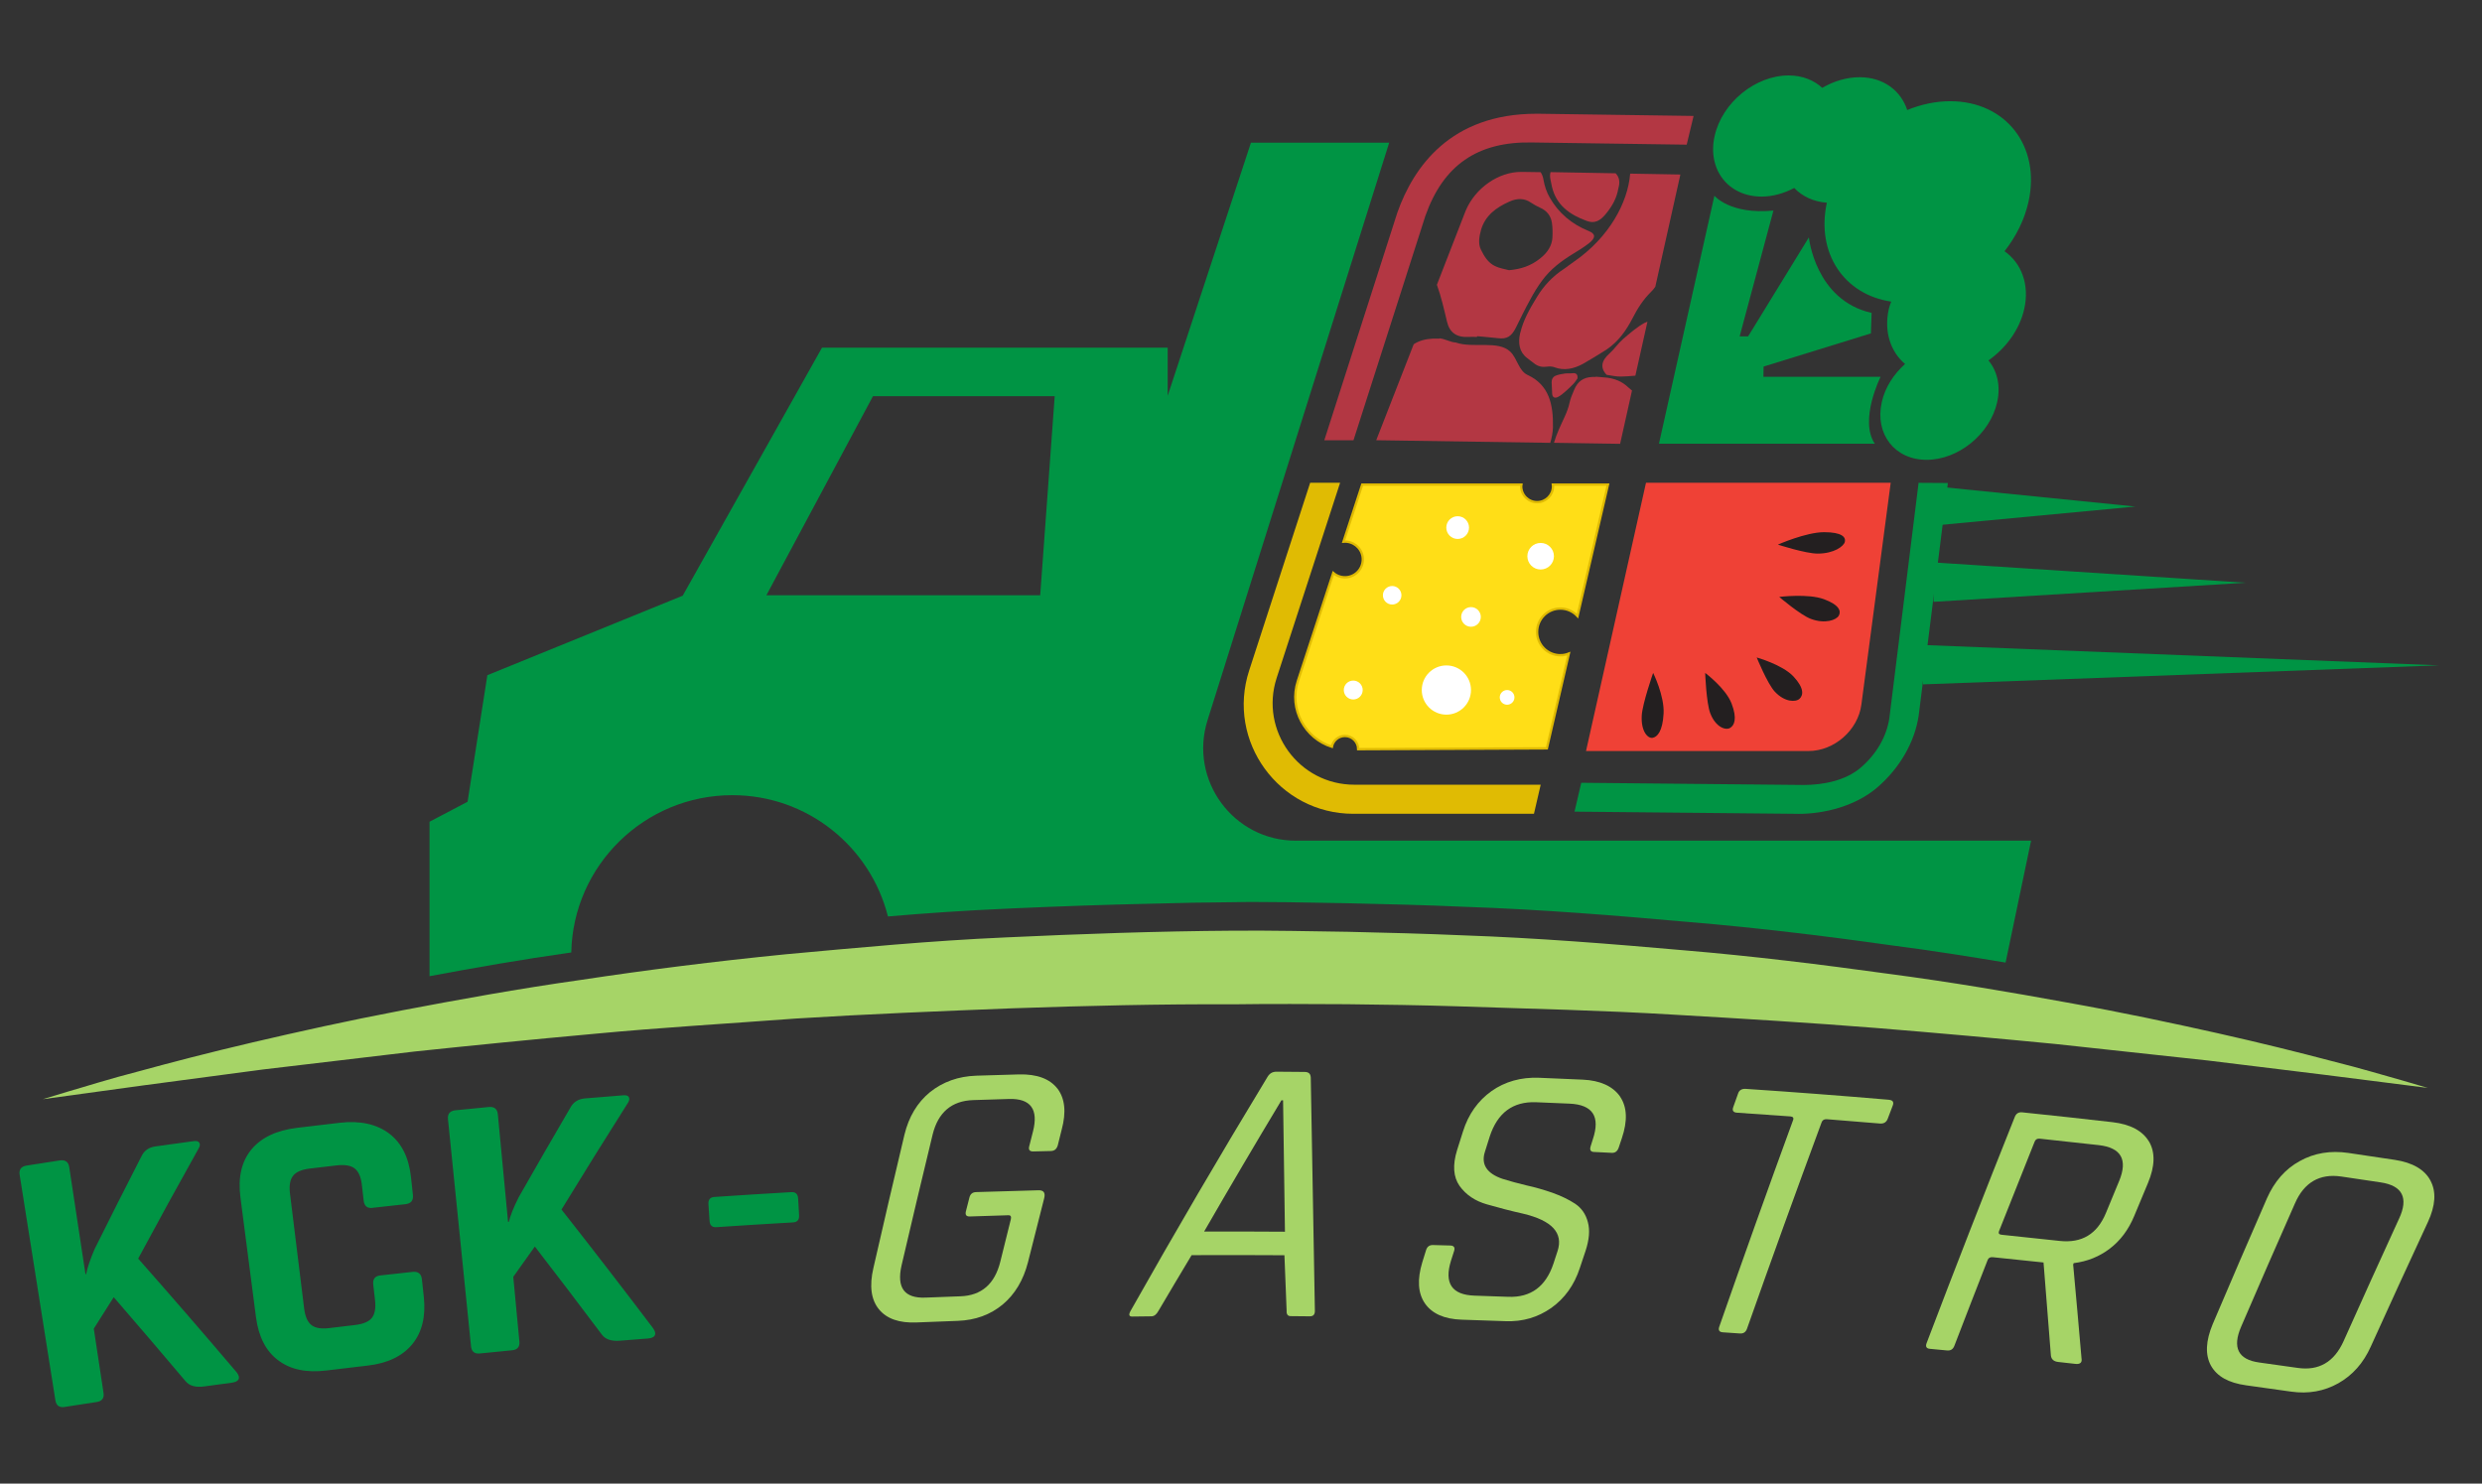
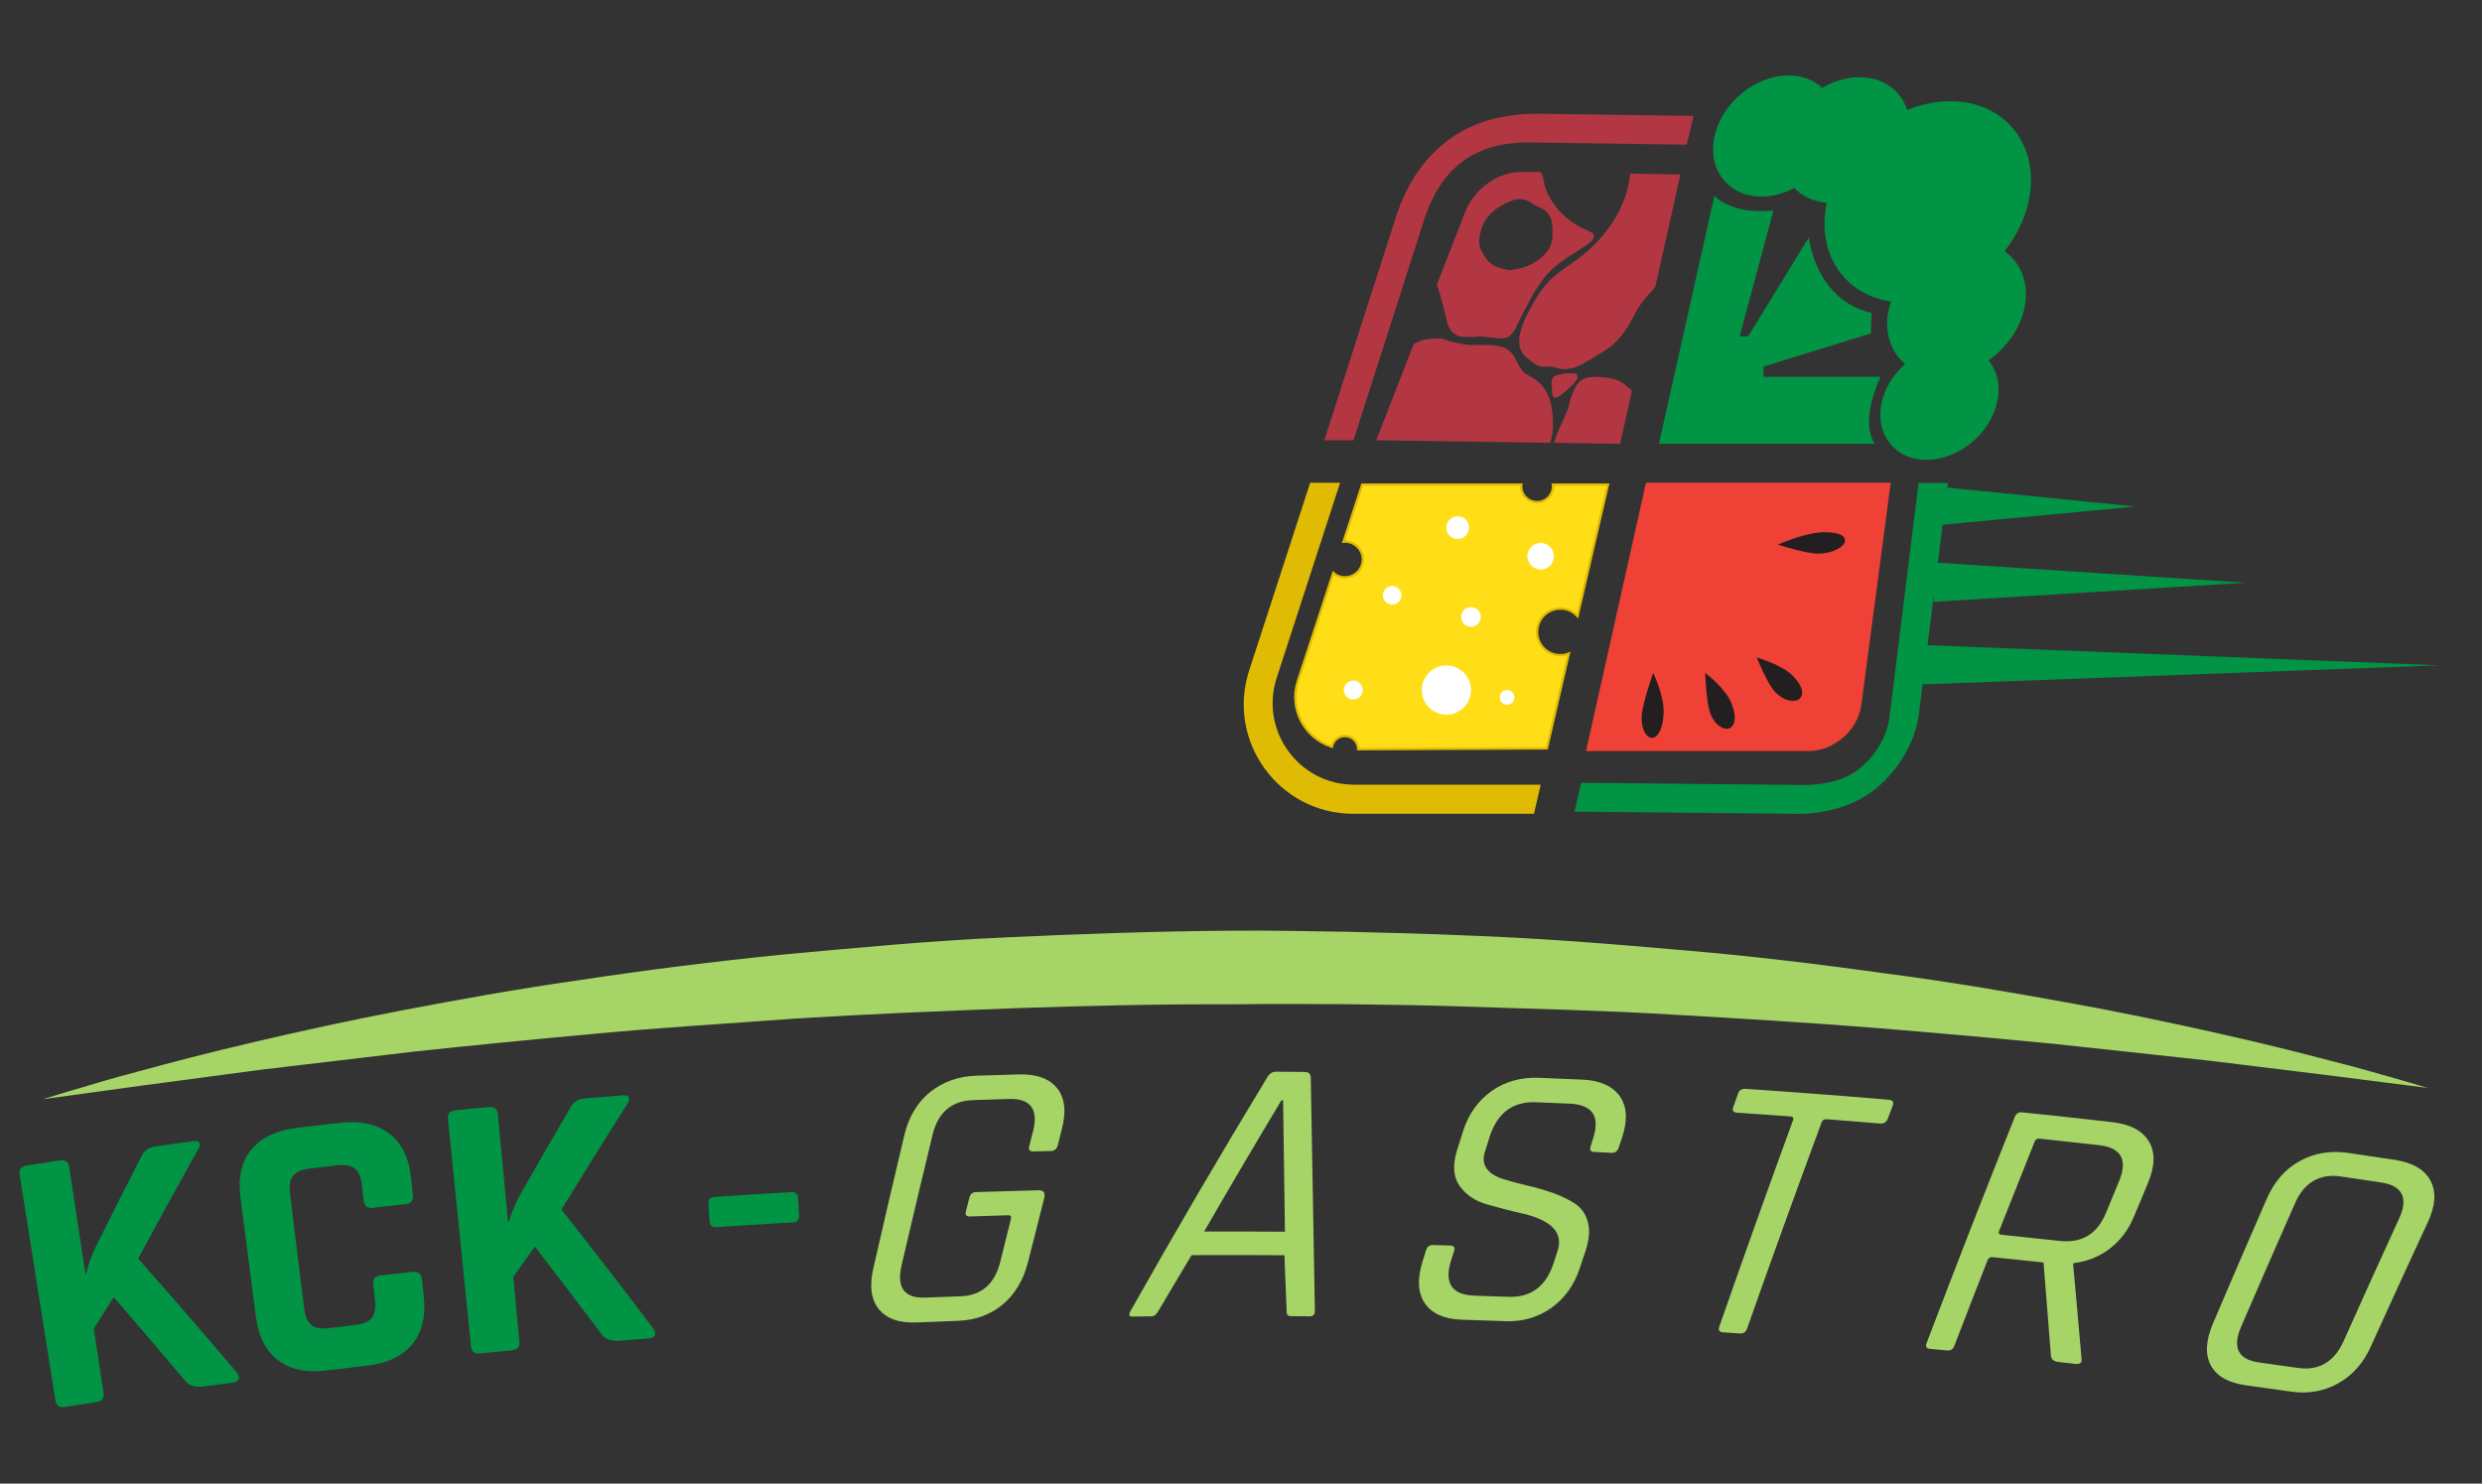
<svg xmlns="http://www.w3.org/2000/svg" id="Layer_1" data-name="Layer 1" viewBox="0 0 530.57 317.2">
  <rect x="0" y="0" width="530.57" height="317.2" fill="#333333" stroke="none" />
  <defs>
    <style>
      .cls-1 {
        fill: #b33743;
      }

      .cls-1, .cls-2, .cls-3, .cls-4, .cls-5, .cls-6, .cls-7 {
        stroke-width: 0px;
      }

      .cls-8 {
        fill: #ffde17;
        stroke: #e0bb03;
        stroke-miterlimit: 10;
        stroke-width: .5px;
      }

      .cls-2 {
        fill: #ef4136;
      }

      .cls-3 {
        fill: #fff;
      }

      .cls-4 {
        fill: #a6d467;
      }

      .cls-5 {
        fill: #231f20;
      }

      .cls-6 {
        fill: #e0bb03;
      }

      .cls-7 {
        fill: #009444;
      }
    </style>
  </defs>
  <g>
    <path class="cls-7" d="M354.63,94.87l11.85-53.02s3.37,4.07,12.62,3.17l-7.22,26.9h1.81s12.99-21.17,12.99-21.17c0,0,1.34,13.43,13.41,16.15l-.15,4.38-22.94,7.09-.04,2.19h25.05s-4.63,9.23-1.24,14.31h-46.16Z" />
    <path class="cls-7" d="M382.36,16.13c2.93,0,5.37,1.01,7.18,2.65,2.46-1.43,5.22-2.27,7.98-2.27,5.08,0,8.82,2.85,10.18,7.01,2.95-1.2,6.06-1.88,9.19-1.88,11.9,0,19.39,9.64,16.73,21.54-.86,3.83-2.67,7.42-5.12,10.53,3.6,2.54,5.39,7.09,4.22,12.33-.99,4.44-3.91,8.37-7.65,11.02,1.86,2.25,2.64,5.4,1.86,8.92-1.52,6.81-8.28,12.33-15.09,12.33-6.81,0-11.1-5.52-9.58-12.33.7-3.15,2.55-5.98,4.98-8.16-3.1-2.63-4.56-6.91-3.47-11.78.12-.54.33-1.04.51-1.56-10.07-1.48-16.09-10.36-13.76-21.14-2.88-.22-5.26-1.36-6.97-3.15-2.18,1.14-4.56,1.84-6.97,1.84-7.15,0-11.65-5.8-10.05-12.95,1.6-7.15,8.69-12.95,15.84-12.95Z" />
  </g>
  <g>
    <path class="cls-1" d="M362.03,24.8l-1.47,6.13-33.12-.47c-11.63-.21-18.92,4.87-22.75,15.72l-15.36,47.95h-6.24l15.62-48.69c3.46-9.75,11.37-21.12,29.72-21.12h.42l33.17.47Z" />
    <g>
      <path class="cls-1" d="M324.98,71.13c-.53,2.22-.21,4.13,1.45,5.4.58.43,1.15.93,1.74,1.33.75.52,1.61.68,2.63.52.51-.06,1.09-.03,1.51.15,1.96.74,4.04.4,6.13-.77,1.66-.96,3.3-1.94,4.89-2.96,2.61-1.73,4.29-4.13,5.64-6.73,1.04-2.04,2.25-3.98,3.95-5.65.35-.34.65-.71.93-1.11l5.36-24-10.73-.19c-.49,6.2-4.5,13.64-12.01,18.82-.73.49-1.41,1.05-2.13,1.54-2.46,1.6-4.36,3.64-5.83,6.08-1.5,2.44-2.89,4.91-3.51,7.56Z" />
      <path class="cls-1" d="M307.16,60.89c.92,2.53,1.52,5.21,2.16,7.87.51,2.25,1.98,3.42,4.55,3.27.62-.03,1.23,0,1.85,0,0-.03.05-.09.07-.15,1.48.15,3,.25,4.5.43,1.83.22,2.8-.37,3.74-2.22,1.01-2.04,2-4.1,3.12-6.11.74-1.39,1.61-2.81,2.58-4.1,1.73-2.34,4.03-4.07,6.49-5.58,1.18-.71,2.36-1.45,3.44-2.28,1.5-1.17,1.44-2.04-.03-2.62-3.65-1.48-6.48-3.86-8.36-7.19-.65-1.11-1.09-2.44-1.32-3.76-.1-.65-.32-1.2-.62-1.64l-3.97-.06h-.19c-4.84,0-9.74,3.42-11.79,8.15-.05.09-.08.22-.14.34l-6.09,15.67ZM316.61,49.1c.88-2.99,3.22-4.75,6.03-5.99,1.75-.8,3.27-.71,4.59.19.64.43,1.33.8,2.06,1.14,1.37.62,2.24,1.7,2.46,3.21.15.99.16,2.04.11,3.09-.08,1.76-1.03,3.24-2.57,4.47-2.08,1.7-4.29,2.34-6.71,2.56-1.02-.28-2.13-.43-3.01-.89-1.48-.71-2.31-2.1-2.99-3.49-.62-1.23-.4-2.78.03-4.29Z" />
      <path class="cls-1" d="M294.18,94.12l37.21.56c.33-1.08.54-2.16.58-3.3.09-4.97-.84-9.07-5.4-11.2-1.93-.89-2.21-3.52-3.7-4.97-2.61-2.53-7.93-.68-11.68-1.98-1.16-.06-2.32-.8-3.47-.89v.06h-1.49c-1.59.09-2.91.46-4.03,1.2l-8.01,20.52Z" />
      <path class="cls-1" d="M332.19,94.67l14.14.22,2.54-11.39c-.29-.22-.54-.46-.8-.68-1.37-1.33-3.08-1.98-5.14-2.13-.61-.03-1.21-.09-1.82-.15v.06c-.29,0-.53-.03-.79,0-1.87.09-3.08.96-3.82,2.75-.39.89-.78,1.85-.99,2.78-.42,2.01-1.51,3.86-2.31,5.77-.39.93-.76,1.88-1.02,2.78Z" />
-       <path class="cls-1" d="M331.45,36.82c-.13.46-.13.99-.01,1.57.11.49.21.99.31,1.51.91,3.95,3.78,5.99,7.38,7.31,1.71.65,2.91.09,4.28-1.64,1.25-1.57,2.2-3.21,2.54-5.31.43-1.39.17-2.44-.58-3.21l-13.92-.25Z" />
      <path class="cls-1" d="M337.21,80.94c.11-.89-.29-1.26-1.13-1.14-.5.07-.99-.02-1.49.05-.68.1-1.4.21-2.06.48-.59.25-.87.83-.84,1.43.04.81.07,1.61.11,2.42.04.74.52,1.06,1.26.68.59-.3,1.13-.77,1.64-1.22.58-.5,1.14-1.04,1.67-1.6.32-.33.55-.73.82-1.1Z" />
-       <path class="cls-1" d="M343.46,80.14c1.01.15,2.04.4,3.1.37.99-.03,2.03-.09,3.03-.19l2.58-11.54c-.2.06-.4.15-.61.25-1.65.89-3.15,2.22-4.6,3.46-1.07.93-1.87,2.16-2.91,3.09-1.76,1.54-2.02,3.12-.59,4.57Z" />
    </g>
  </g>
  <g>
    <path class="cls-2" d="M351.86,103.22l-12.82,57.35h47.56c5.5,0,10.58-4.46,11.3-9.91l6.27-47.44h-52.32Z" />
    <path class="cls-7" d="M384.43,174h-.2l-47.65-.47,1.44-6.17,47.65.47c3.97-.03,8.79-.86,12.14-3.75,3.35-2.89,5.51-6.66,6.08-10.61l6.24-50.24,6.26.04-6.24,49.71c-.82,5.63-4.02,11.2-8.78,15.32-4.7,4.06-11.39,5.71-16.94,5.71Z" />
    <g>
      <path class="cls-5" d="M380.05,116.44s6.02-2.66,9.87-2.66c3.85,0,4.67,1.07,4.45,2.05-.22.98-2.35,2.53-5.81,2.53-2.6,0-8.51-1.92-8.51-1.92Z" />
-       <path class="cls-5" d="M380.35,127.62s6.17-.76,9.53.48c3.37,1.24,3.72,2.6,3.19,3.53s-2.91,1.82-5.94.7c-2.28-.84-6.79-4.71-6.79-4.71Z" />
      <path class="cls-5" d="M375.53,140.57s5.5,1.54,7.85,4.06c2.35,2.52,2.11,4.02,1.3,4.77s-3.17.74-5.28-1.52c-1.59-1.7-3.87-7.31-3.87-7.31Z" />
      <path class="cls-5" d="M364.51,143.87s4.37,3.25,5.64,6.53c1.27,3.29.58,4.75-.37,5.26-.95.51-3.04-.21-4.18-3.16-.86-2.22-1.09-8.64-1.09-8.64Z" />
      <path class="cls-5" d="M353.39,143.87s2.44,4.91,2.23,8.7c-.2,3.79-1.36,5.02-2.36,5.18s-2.49-1.34-2.31-4.75c.14-2.57,2.44-9.14,2.44-9.14Z" />
    </g>
    <g>
      <polygon class="cls-7" points="413.34 103.95 456.46 108.3 413.34 112.37 413.34 103.95" />
      <polygon class="cls-7" points="413.34 120.25 480.06 124.59 413.34 128.67 413.34 120.25" />
      <polygon class="cls-7" points="411.08 137.9 521.36 142.25 411.08 146.32 411.08 137.9" />
    </g>
  </g>
  <path class="cls-6" d="M280.06,103.22h6.41l-13.56,41.72c-3.66,11.27,4.74,22.83,16.59,22.83h39.85l-1.44,6.22h-38.62c-15.9,0-27.18-15.52-22.26-30.64l13.04-40.13Z" />
-   <path class="cls-7" d="M277.02,179.74c-13.37,0-22.9-12.98-18.89-25.74l38.83-123.49h-29.55l-17.8,54.11v-10.29h-73.89l-29.78,53.03-41.76,17-4.23,27.06-8.13,4.27v33.02c9.58-1.79,19.68-3.57,30.3-5.07.38-18.65,15.69-33.63,34.43-33.63,16.02,0,29.5,10.99,33.26,25.93,8.17-.7,16.49-1.27,24.9-1.64.61-.05,1.27-.05,1.88-.09,10.71-.47,20.34-.8,29.22-.99,6.29-.19,12.21-.28,17.94-.33l3.48-.05c5.45,0,10.71.09,16.06.19l5.03.09c8.27.19,16.49.38,24.57.75,16.68.56,33.21,1.93,47.35,3.19,16.53,1.36,32.18,3.38,43.92,5.03,8.74,1.13,16.96,2.44,24.57,3.71l5.45-26.07h-157.15ZM222.36,127.27h-58.53l22.78-42.56h38.85l-3.1,42.56Z" />
  <path class="cls-4" d="M9.21,234.99s1.87-.57,5.37-1.63c3.53-1,8.61-2.65,15.3-4.37,6.65-1.82,14.76-3.94,24.18-6.14,9.42-2.2,20.11-4.59,31.92-6.84,11.81-2.24,24.67-4.6,38.43-6.54,13.73-2.08,28.33-3.93,43.51-5.44,15.2-1.39,30.94-2.9,47.03-3.61,16.08-.75,32.44-1.33,48.82-1.44,8.46-.06,16.23.12,24.44.24,8.21.19,16.38.4,24.4.75,16.1.56,31.87,1.84,47.09,3.18,15.23,1.27,29.84,3.1,43.62,5,13.8,1.81,26.71,4.03,38.55,6.19,11.86,2.12,22.59,4.42,32.05,6.53,9.46,2.12,17.61,4.16,24.28,5.92,6.7,1.67,11.85,3.25,15.39,4.23,3.52,1.03,5.4,1.58,5.4,1.58,0,0-7.99-1.02-21.96-2.79-6.96-.85-15.42-1.89-25.12-3.08-9.7-1.05-20.64-2.23-32.58-3.53-11.95-1.16-24.88-2.33-38.56-3.44-13.69-1.09-28.15-1.97-43.08-2.83-14.94-.91-30.42-1.25-46.12-1.78-7.87-.25-15.75-.36-23.64-.45-7.89-.03-16.29-.1-24.01.02-15.97-.07-31.93.31-47.63.86-15.69.62-31.15,1.24-46.09,2.18-14.9,1.11-29.37,1.96-43.02,3.26-13.66,1.24-26.57,2.53-38.5,3.79-11.91,1.41-22.83,2.7-32.5,3.85-9.67,1.28-18.1,2.4-25.05,3.33-13.95,1.92-21.92,3.01-21.92,3.01Z" />
  <g>
    <path class="cls-7" d="M50.59,293.4c-6.92-8.15-13.94-16.25-21.05-24.31,4.2-7.81,8.47-15.6,12.82-23.37.37-.58.47-1.05.26-1.38-.18-.33-.59-.46-1.19-.37-2.73.37-5.46.74-8.19,1.13-1.45.2-2.46.93-3.02,2.16-3.38,6.58-6.71,13.17-9.99,19.78-.95,2.21-1.56,4.01-1.81,5.35-.05,0-.1.02-.15.02-1.16-7.63-2.31-15.25-3.47-22.88-.17-1.12-.85-1.6-2.02-1.43-2.36.36-4.73.73-7.09,1.1-1.16.18-1.67.85-1.49,1.97,2.55,16.07,5.09,32.15,7.64,48.22.18,1.12.84,1.6,1.97,1.42,2.29-.36,4.58-.71,6.87-1.06,1.13-.17,1.62-.83,1.45-1.95-.69-4.58-1.39-9.15-2.08-13.73,1.41-2.25,2.83-4.49,4.26-6.73,5.15,5.95,10.25,11.92,15.31,17.91.81,1.03,2.15,1.43,4.05,1.17,1.97-.27,3.93-.54,5.9-.8.75-.1,1.23-.34,1.44-.73.18-.38.04-.87-.4-1.47Z" />
    <path class="cls-7" d="M79.68,258.23c2.32-.26,4.64-.52,6.96-.77,1.21-.13,1.76-.8,1.63-1.98-.13-1.26-.27-2.52-.41-3.78-.45-4.21-2.01-7.34-4.68-9.36-2.69-2.01-6.2-2.79-10.56-2.29-3.04.35-6.08.71-9.12,1.08-4.41.54-7.67,2.09-9.77,4.65-2.12,2.58-2.88,5.99-2.33,10.24,1.1,8.51,2.21,17.01,3.31,25.52.55,4.25,2.14,7.35,4.77,9.3,2.61,1.98,6.04,2.69,10.31,2.17,2.94-.36,5.88-.71,8.83-1.05,4.23-.49,7.37-2,9.49-4.54,2.09-2.54,2.94-5.92,2.49-10.13-.14-1.26-.27-2.52-.41-3.78-.12-1.18-.8-1.71-2-1.58-2.3.25-4.6.5-6.9.76-1.15.13-1.64.79-1.5,1.97.12,1.1.25,2.2.38,3.31.2,1.73-.05,3-.69,3.81-.65.81-1.85,1.3-3.6,1.51-1.85.22-3.69.43-5.54.66-1.67.2-2.92,0-3.75-.64-.83-.64-1.35-1.81-1.57-3.54-1.01-8.2-2.02-16.39-3.03-24.59-.21-1.73.02-3,.68-3.82.66-.82,1.86-1.32,3.56-1.52,1.89-.23,3.77-.45,5.66-.67,1.78-.21,3.09,0,3.92.64.83.64,1.36,1.82,1.55,3.55.12,1.1.25,2.2.38,3.31.13,1.18.77,1.71,1.92,1.58Z" />
    <path class="cls-7" d="M139.66,284.04c-6.45-8.52-12.99-17-19.63-25.44,4.62-7.56,9.31-15.1,14.08-22.62.4-.56.52-1.03.34-1.37-.16-.34-.56-.49-1.16-.44-2.74.22-5.49.44-8.23.67-1.46.12-2.5.79-3.14,1.99-3.73,6.38-7.42,12.78-11.06,19.18-1.07,2.15-1.78,3.91-2.1,5.24-.05,0-.1,0-.15.01-.73-7.68-1.46-15.36-2.19-23.04-.11-1.13-.76-1.65-1.93-1.54-2.38.23-4.75.46-7.13.7-1.17.12-1.71.76-1.6,1.88,1.64,16.19,3.29,32.38,4.93,48.58.11,1.13.75,1.65,1.89,1.53,2.3-.23,4.6-.46,6.9-.68,1.13-.11,1.66-.74,1.55-1.87-.44-4.61-.88-9.22-1.31-13.83,1.53-2.16,3.07-4.32,4.61-6.48,4.8,6.22,9.56,12.47,14.26,18.74.75,1.08,2.06,1.55,3.98,1.39,1.98-.16,3.95-.32,5.93-.47.75-.06,1.25-.27,1.47-.64.2-.37.11-.87-.32-1.49Z" />
    <path class="cls-7" d="M169.16,254.88c-5.48.31-10.95.66-16.43,1.03-.93.06-1.35.57-1.29,1.55.08,1.18.16,2.36.24,3.55.06.98.56,1.43,1.48,1.36,5.45-.37,10.91-.71,16.36-1.02.92-.05,1.36-.56,1.3-1.54-.07-1.18-.13-2.37-.2-3.55-.06-.98-.55-1.43-1.47-1.38Z" />
    <g>
      <path class="cls-4" d="M226.03,232.73c-1.62-2.08-4.37-3.12-8.23-3.02-3.03.08-6.06.17-9.08.27-3.86.13-7.16,1.31-9.93,3.53-2.72,2.23-4.52,5.27-5.45,9.09-2.26,9.5-4.47,19-6.64,28.51-.89,3.82-.49,6.77,1.18,8.81,1.67,2.04,4.35,2.98,8.09,2.82,2.93-.12,5.86-.24,8.79-.34,3.74-.14,6.93-1.3,9.59-3.5,2.62-2.2,4.41-5.21,5.39-9.01,1.15-4.58,2.31-9.16,3.48-13.74.27-1.15-.13-1.69-1.21-1.67-4.45.11-8.9.24-13.36.39-.78.03-1.24.42-1.43,1.19-.25,1-.51,2-.76,2.99-.15.73.12,1.06.9,1.03,2.73-.09,5.46-.18,8.19-.26.52-.01.65.28.54.83-.76,3.05-1.52,6.09-2.27,9.14-1.19,4.74-4.01,7.2-8.52,7.36-2.49.09-4.97.18-7.46.28-4.52.18-6.2-2.11-5.12-6.87,2.17-9.33,4.38-18.65,6.64-27.97,1.17-4.75,4.05-7.24,8.69-7.39,2.55-.08,5.1-.16,7.65-.24,4.64-.13,6.32,2.21,5.12,6.94-.26,1.04-.53,2.08-.79,3.11-.24.81.07,1.19.86,1.17,1.24-.03,2.49-.06,3.74-.09.78-.02,1.25-.41,1.49-1.22.28-1.12.56-2.24.84-3.37,1.01-3.75.69-6.67-.94-8.8Z" />
      <path class="cls-4" d="M280.19,230.34c-.03-.76-.43-1.15-1.3-1.16-2-.02-4.01-.04-6.01-.05-.88,0-1.49.37-1.94,1.13-10.07,16.61-19.84,33.3-29.3,50.08-.41.77-.28,1.15.4,1.14,1.36-.02,2.72-.03,4.08-.05.6,0,1.1-.39,1.52-1.16,2.34-3.98,4.71-7.95,7.09-11.92,6.61-.03,13.23-.02,19.84.02.16,3.96.31,7.91.47,11.87-.05.76.25,1.15.84,1.15,1.37.01,2.75.02,4.12.04.72,0,1.07-.37,1.08-1.13-.28-16.66-.57-33.32-.88-49.98ZM257.4,263.31c5.41-9.38,10.92-18.74,16.53-28.07.12,0,.23,0,.35,0,.14,9.37.27,18.73.4,28.1-5.76-.04-11.52-.05-17.28-.04Z" />
      <path class="cls-4" d="M346.32,234.44c-1.55-2.2-4.22-3.44-7.99-3.61-3.11-.14-6.23-.28-9.34-.4-3.86-.15-7.28.82-10.16,2.85-2.88,2.06-4.93,4.93-6.09,8.62-.42,1.32-.84,2.63-1.25,3.95-1.01,3.23-.82,5.78.51,7.69,1.37,1.91,3.32,3.24,5.88,3.96,2.52.72,5.13,1.41,7.7,1.98,6.2,1.47,8.63,4.13,7.38,7.98-.3.91-.59,1.81-.89,2.72-1.63,4.89-4.84,7.26-9.66,7.08-2.4-.09-4.8-.17-7.2-.25-4.86-.16-6.54-2.66-5.03-7.49.22-.69.44-1.37.66-2.06.24-.76-.05-1.15-.82-1.17-1.23-.04-2.46-.07-3.69-.1-.77-.02-1.26.35-1.49,1.11-.27.86-.53,1.71-.8,2.57-1.12,3.7-.94,6.63.58,8.83,1.52,2.16,4.12,3.33,7.82,3.45,3.13.1,6.26.2,9.39.32,3.7.14,6.92-.83,9.78-2.83,2.86-2.04,4.91-4.87,6.11-8.55.4-1.2.8-2.4,1.2-3.59.8-2.42.99-4.49.51-6.21-.44-1.72-1.37-3.03-2.75-3.95-1.39-.91-3-1.66-4.83-2.33-1.84-.63-3.68-1.17-5.57-1.58-1.84-.45-3.56-.9-5.06-1.38-3.38-1.14-4.67-3.09-3.79-5.81.34-1.08.68-2.15,1.02-3.23,1.65-5.07,4.94-7.55,9.93-7.35,2.38.09,4.75.19,7.13.3,4.99.22,6.61,2.77,4.99,7.61-.15.49-.31.98-.46,1.46-.25.79-.06,1.23.68,1.26,1.27.06,2.55.12,3.82.19.74.04,1.24-.36,1.5-1.16.22-.67.45-1.34.67-2,1.23-3.67,1.13-6.6-.38-8.85Z" />
      <path class="cls-4" d="M403.8,235.13c-10.2-.87-20.41-1.65-30.62-2.33-.83-.06-1.43.29-1.65,1.04-.34.95-.68,1.91-1.02,2.86-.27.75,0,1.15.84,1.2,3.79.25,7.57.51,11.36.79.56.04.77.31.6.77-5.38,14.7-10.64,29.43-15.79,44.19-.26.75.01,1.15.77,1.2,1.22.08,2.43.16,3.65.25.76.05,1.26-.3,1.52-1.04,5.2-14.73,10.52-29.45,15.95-44.13.17-.45.54-.68,1.1-.64,3.78.29,7.57.6,11.35.92.83.07,1.38-.27,1.67-1.01.36-.95.72-1.89,1.08-2.84.28-.74,0-1.15-.82-1.22Z" />
      <path class="cls-4" d="M459.39,244.08c-1.36-2.3-3.98-3.72-7.83-4.16-6.42-.74-12.85-1.44-19.27-2.1-.79-.08-1.31.25-1.6.99-6.43,16.09-12.71,32.21-18.85,48.36-.28.74-.02,1.15.7,1.21,1.23.12,2.46.23,3.69.35.76.07,1.27-.26,1.55-1,2.35-6.12,4.72-12.23,7.11-18.33.17-.45.54-.67,1.1-.61,3.62.37,7.23.74,10.85,1.13.54,6.65,1.06,13.3,1.58,19.95.12.78.64,1.22,1.57,1.32,1.21.14,2.43.27,3.64.41,1.06.12,1.49-.3,1.33-1.17-.58-6.69-1.17-13.38-1.79-20.08.04-.1.08-.19.12-.29,2.91-.36,5.46-1.39,7.7-3.09,2.29-1.74,4.01-4.05,5.23-6.98.98-2.36,1.97-4.72,2.95-7.07,1.49-3.58,1.58-6.51.23-8.85ZM453.02,252.46c-.96,2.31-1.91,4.61-2.86,6.92-1.87,4.48-5.14,6.44-9.87,5.93-4.14-.45-8.29-.89-12.43-1.32-.56-.06-.7-.33-.53-.78,2.52-6.39,5.06-12.77,7.62-19.15.18-.45.56-.67,1.08-.61,4.21.45,8.42.91,12.63,1.38,4.79.55,6.21,3.11,4.36,7.63Z" />
      <path class="cls-4" d="M519.56,252.42c-1.23-2.34-3.8-3.86-7.63-4.44-3.31-.5-6.62-1-9.93-1.48-3.84-.56-7.3.02-10.37,1.73-3.12,1.7-5.44,4.38-7.03,7.97-3.91,8.95-7.77,17.91-11.59,26.88-1.51,3.61-1.64,6.58-.39,8.88,1.29,2.31,3.76,3.7,7.52,4.22,3.21.44,6.42.89,9.62,1.35,3.71.53,7.07-.09,10.09-1.78,3.06-1.73,5.37-4.33,6.95-7.86,4.03-8.89,8.09-17.76,12.21-26.62,1.62-3.52,1.82-6.45.55-8.84ZM512.84,260.55c-4,8.72-7.95,17.45-11.86,26.19-2.01,4.46-5.28,6.37-9.8,5.72-2.75-.39-5.5-.78-8.25-1.16-4.48-.62-5.79-3.18-3.84-7.67,3.79-8.8,7.62-17.58,11.5-26.35,1.95-4.48,5.28-6.41,9.88-5.74,2.82.41,5.64.83,8.46,1.26,4.65.7,5.97,3.32,3.91,7.76Z" />
    </g>
  </g>
  <path class="cls-8" d="M333.57,140.09c-2.76,0-4.99-2.23-4.99-4.99s2.23-4.99,4.99-4.99c1.45,0,2.74.63,3.65,1.61l6.51-28.12h-11.79c.01.12.04.23.04.36,0,1.88-1.52,3.4-3.4,3.4s-3.4-1.52-3.4-3.4c0-.12.02-.24.04-.36h-34.02l-4,12.21c1.97-.16,3.76,1.21,4.08,3.19.33,2.09-1.09,4.05-3.18,4.38-1.16.18-2.27-.18-3.09-.89l-.28.86-7.28,22.23c-1.99,6.08,1.55,12.28,7.26,14.08.25-1.31,1.4-2.31,2.79-2.31,1.57,0,2.83,1.27,2.84,2.83l40.33-.18,4.69-20.26c-.56.22-1.16.35-1.79.35Z" />
  <circle class="cls-3" cx="309.19" cy="147.53" r="5.26" />
  <circle class="cls-3" cx="311.6" cy="112.8" r="2.43" />
  <circle class="cls-3" cx="289.28" cy="147.53" r="2.02" />
  <circle class="cls-3" cx="297.6" cy="127.27" r="1.98" />
  <circle class="cls-3" cx="314.45" cy="131.9" r="2.1" />
  <circle class="cls-3" cx="322.17" cy="149.1" r="1.57" />
  <circle class="cls-3" cx="329.34" cy="118.92" r="2.84" />
</svg>